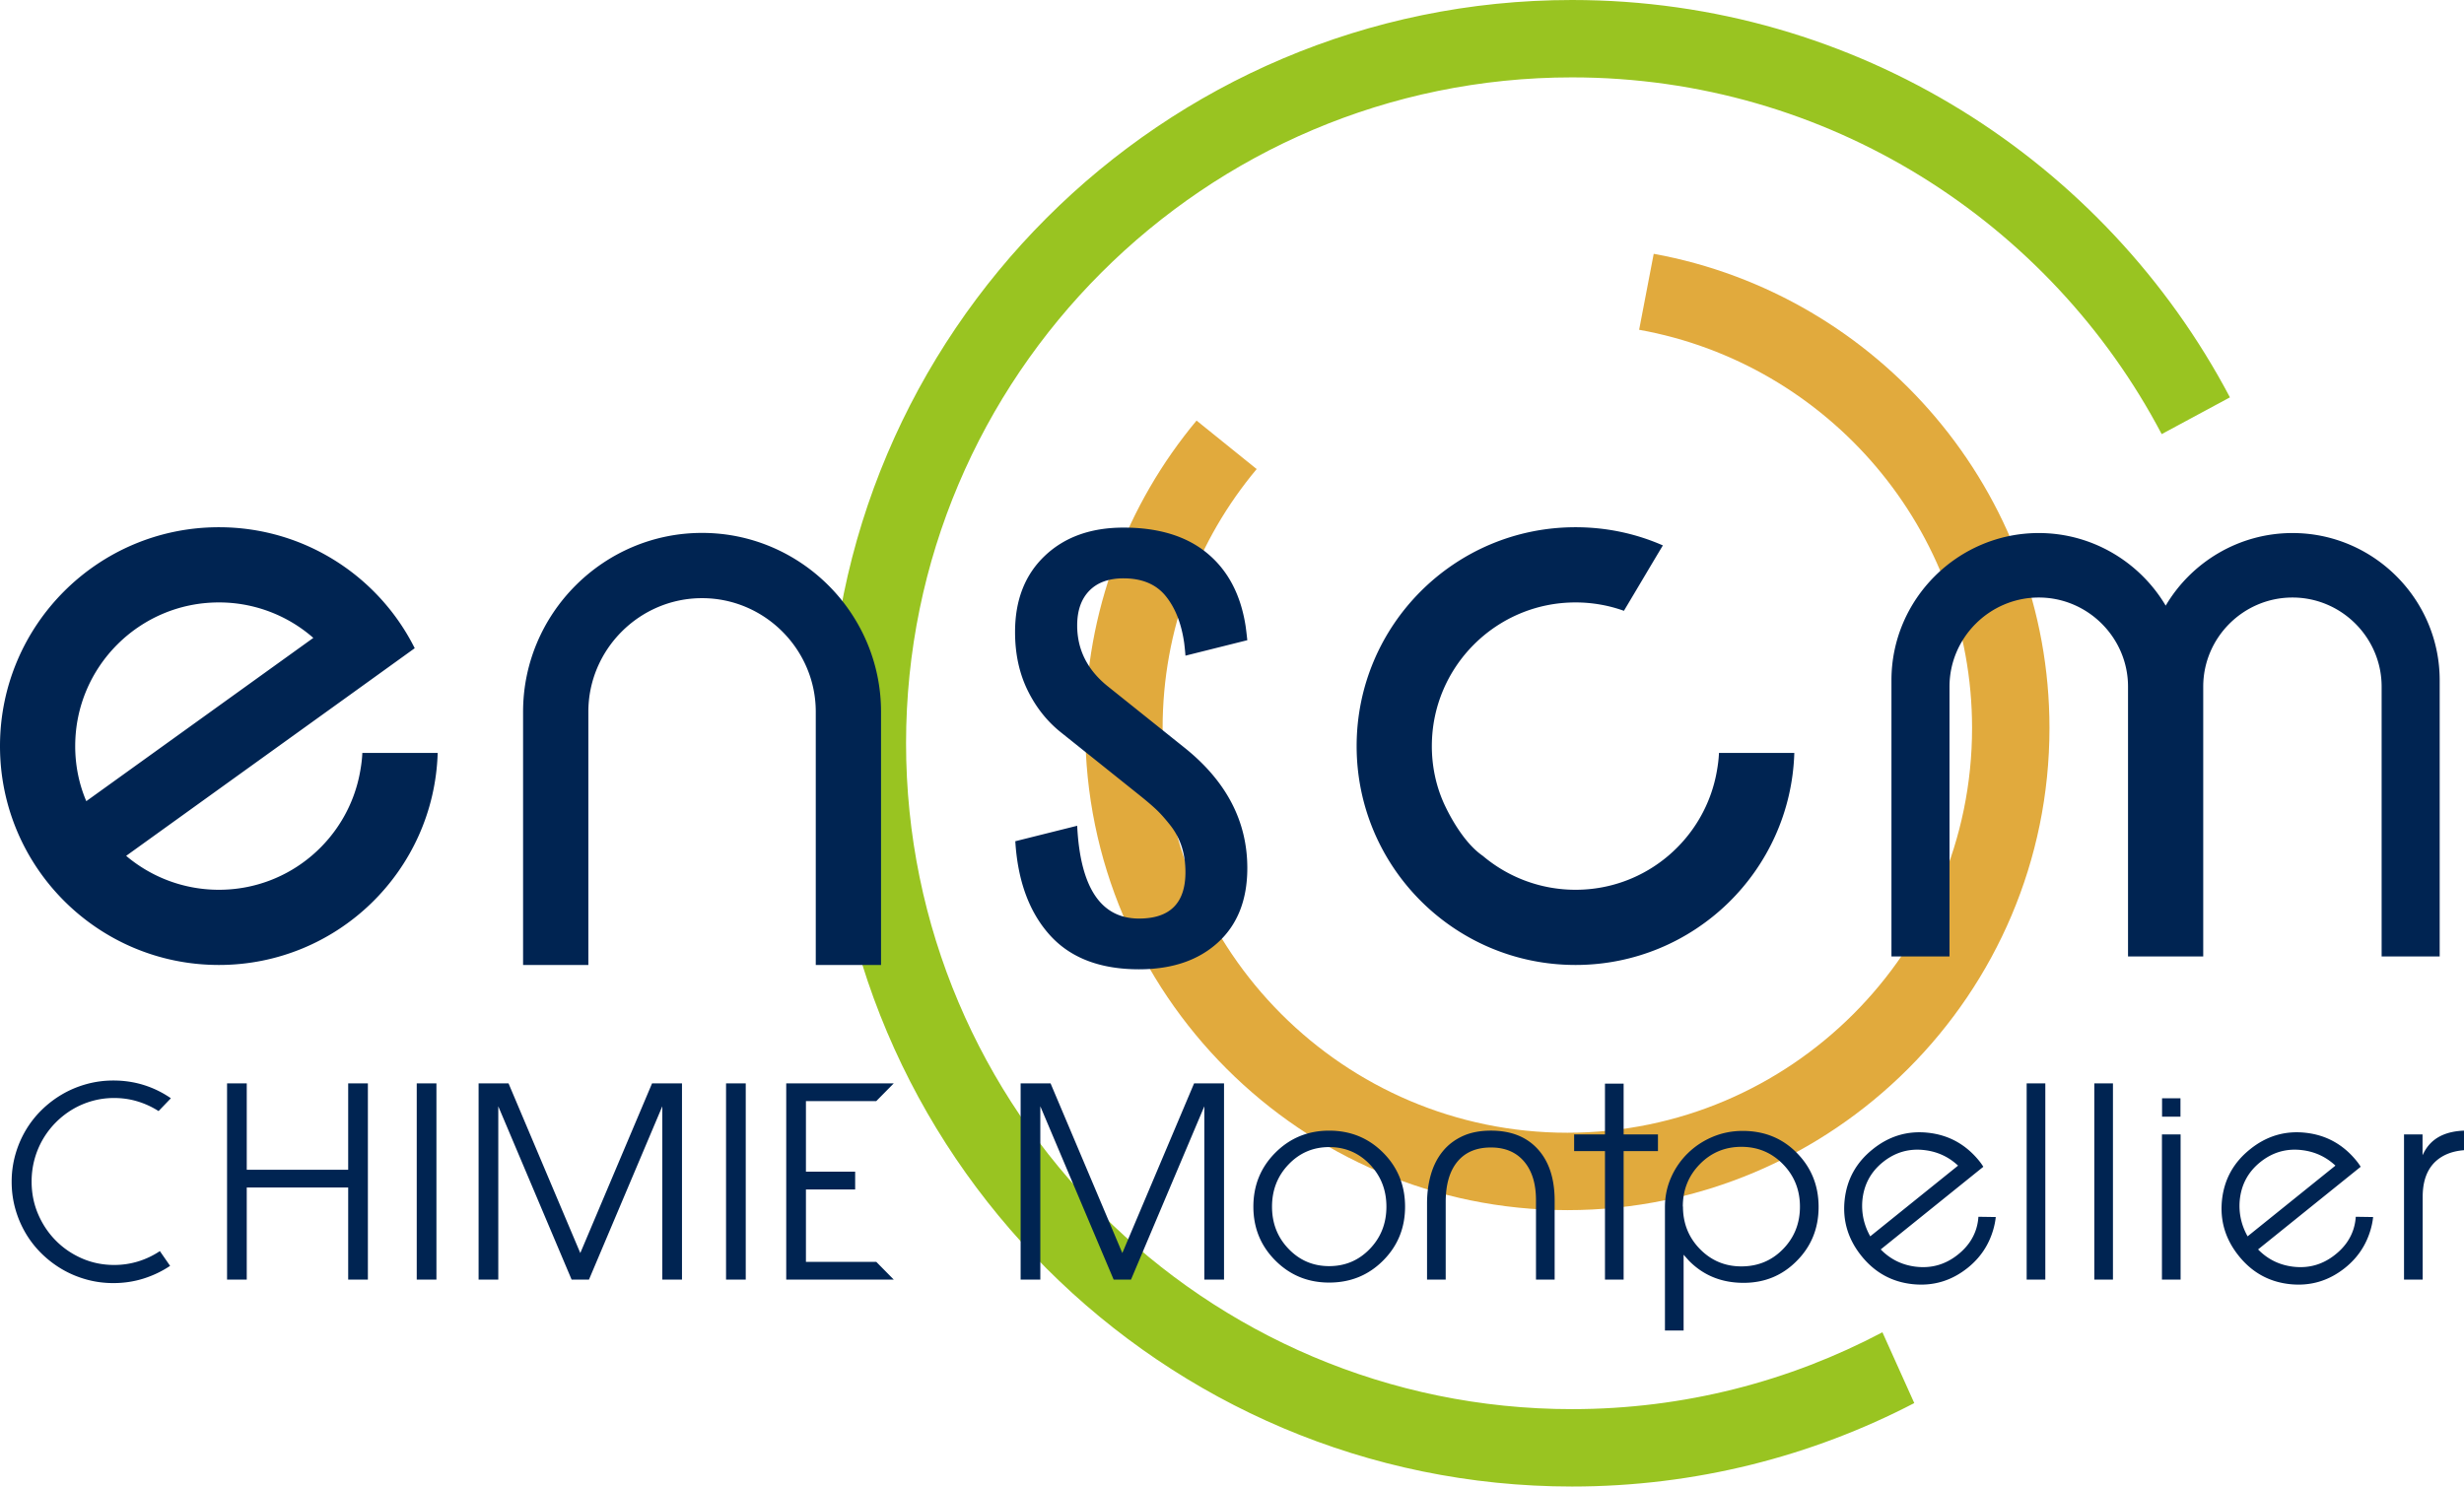
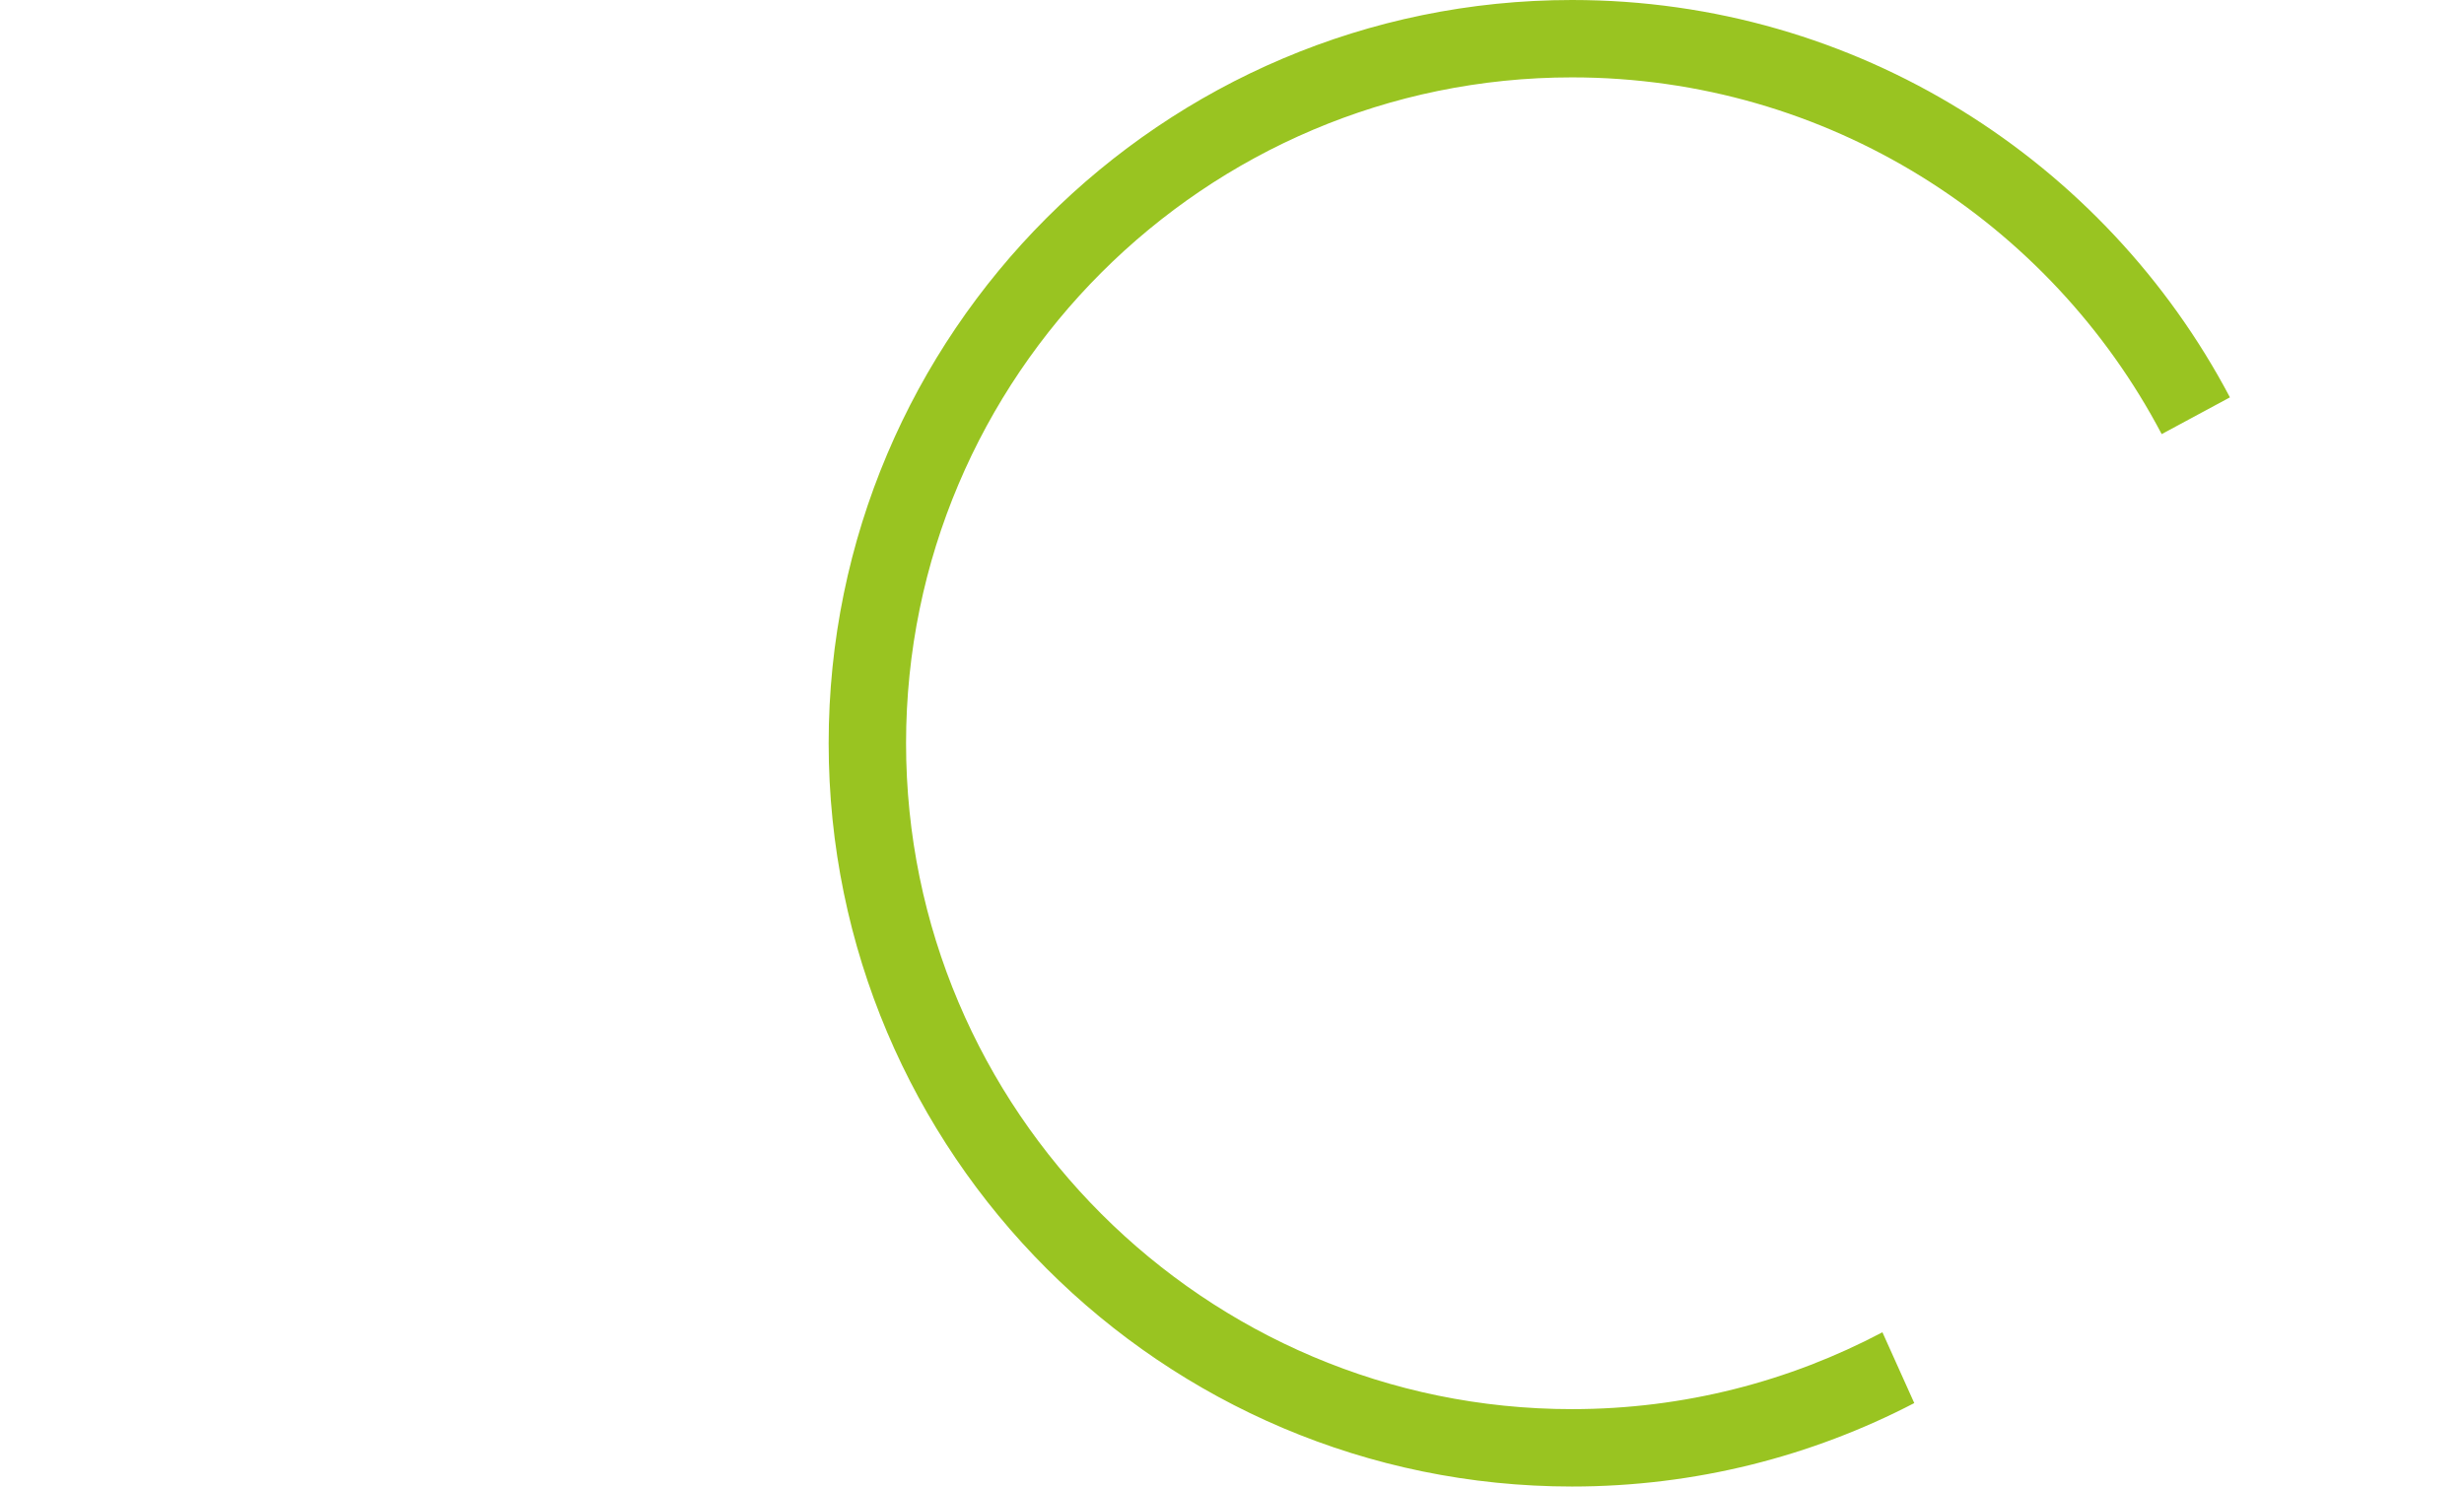
<svg xmlns="http://www.w3.org/2000/svg" viewBox="0 0 600 362.043">
-   <path d="M402.69 61.817l-3.55 18.501c46.017 8.261 81.072 48.624 81.072 96.997 0 54.341-44.227 98.568-98.537 98.568-54.341 0-98.568-44.227-98.568-98.568 0-23.966 8.607-45.986 22.899-63.073l-14.637-11.81c-16.931 20.322-27.108 46.456-27.108 74.883 0 64.738 52.676 117.415 117.414 117.415 64.707 0 117.383-52.677 117.383-117.415 0-57.545-41.65-105.54-96.369-115.498z" fill="#e1aa3d" />
  <path d="M382.806 0c-99.824 0-181.022 81.198-181.022 181.022s81.198 181.021 181.022 181.021c30.029 0 58.362-7.35 83.333-20.322l-7.758-17.245c-22.585 11.936-48.31 18.72-75.575 18.72-89.427 0-162.175-72.747-162.175-162.174S293.379 18.847 382.806 18.847c62.257 0 116.44 35.274 143.58 86.883l16.616-8.953C512.66 39.264 452.224 0 382.806 0z" fill="#99c421" />
-   <path d="M87.73 187.712c-2.826 16.46-17.15 28.993-34.426 28.993-8.575 0-16.49-3.11-22.584-8.262l27.673-19.914 27.422-19.726 6.282-4.523 8.89-6.408c-8.733-17.465-26.826-29.464-47.683-29.464C23.841 128.408 0 152.281 0 181.713s23.84 53.304 53.304 53.304c28.867 0 52.394-22.961 53.274-51.64H88.233c-.062 1.477-.25 2.922-.502 4.335zm-69.417-6c0-19.317 15.674-34.991 34.991-34.991a34.81 34.81 0 0 1 22.993 8.638l-55.283 39.766c-1.759-4.115-2.701-8.67-2.701-13.412zm180.33 53.305h15.894v-61.66c0-23.966-19.6-43.567-43.567-43.567h-.031c-23.967 0-43.567 19.6-43.567 43.567v61.66h15.894v-61.66c0-15.203 12.47-27.673 27.673-27.673h.031c15.203 0 27.673 12.47 27.673 27.673v61.66zm238.284-51.64h-18.344c-.063 1.477-.251 2.922-.502 4.335-2.827 16.46-17.15 28.993-34.427 28.993-8.575 0-16.49-3.11-22.584-8.261-5.812-3.99-9.706-13.319-9.706-13.319-1.76-4.115-2.702-8.67-2.702-13.412 0-19.318 15.674-34.992 34.992-34.992 4.115 0 8.104.722 11.78 2.042 3.643-6.094 7.16-12.062 9.485-15.926-6.502-2.858-13.695-4.429-21.265-4.429-29.463 0-53.304 23.873-53.304 53.305s23.84 53.304 53.304 53.304c28.867 0 52.394-22.961 53.273-51.64zm157.15 49.567v-67.282c0-19.726-16.114-35.84-35.84-35.84-13.099 0-24.658 7.13-30.877 17.684-6.251-10.554-17.81-17.684-30.909-17.684-19.726 0-35.871 16.114-35.871 35.84v67.282h14.135v-65.712c0-11.936 9.8-21.705 21.736-21.705s21.736 9.77 21.736 21.705v65.712H536.5v-65.712c0-11.936 9.769-21.705 21.736-21.705 11.937 0 21.706 9.77 21.706 21.705v65.712h14.134zm-320.482-92.087c4.513 0 7.936 1.442 10.27 4.325s3.835 6.72 4.503 11.506c.157 1.333.255 2.334.295 3l15.064-3.765c-.156-1.451-.294-2.59-.41-3.414-1.179-7.65-4.286-13.565-9.329-17.744-5.04-4.178-11.837-6.267-20.393-6.267-7.963 0-14.358 2.294-19.184 6.885-4.825 4.59-7.239 10.77-7.239 18.538 0 5.336 1.03 10.094 3.09 14.272 2.06 4.178 4.815 7.62 8.269 10.328l18.831 15.064c1.767 1.414 3.16 2.602 4.178 3.562 1.022.963 2.16 2.236 3.414 3.825s2.187 3.337 2.798 5.24c.607 1.9.91 3.971.91 6.208 0 7.533-3.766 11.297-11.3 11.297-9.297 0-14.319-7.53-15.064-22.598l-15.068 3.767c.59 9.65 3.387 17.264 8.387 22.834 5.003 5.57 12.251 8.356 21.745 8.356 8.043 0 14.448-2.178 19.215-6.53 4.767-4.356 7.15-10.396 7.15-18.126 0-11.301-5.021-21.013-15.064-29.132l-18.831-15.066c-5.025-4.002-7.534-8.965-7.534-14.89 0-3.609.978-6.423 2.942-8.444 1.963-2.02 4.748-3.031 8.355-3.031zM10.427 277.497a20.358 20.358 0 0 1 3.155-4.117c1.23-1.24 2.586-2.3 4.069-3.184s3.081-1.568 4.794-2.052a19.565 19.565 0 0 1 5.348-.724c1.997 0 3.907.279 5.726.834a20.66 20.66 0 0 1 5.095 2.35l2.997-3.123a24.288 24.288 0 0 0-6.53-3.202c-2.357-.746-4.849-1.12-7.478-1.12-2.271 0-4.463.294-6.576.883s-4.086 1.42-5.916 2.494a25.429 25.429 0 0 0-5.015 3.847 24.116 24.116 0 0 0-3.88 4.984 24.95 24.95 0 0 0-2.493 5.9 24.23 24.23 0 0 0-.883 6.56c0 2.274.294 4.46.883 6.565a24.95 24.95 0 0 0 2.492 5.899 24.116 24.116 0 0 0 3.88 4.984 25.426 25.426 0 0 0 5.016 3.847c1.83 1.074 3.802 1.905 5.916 2.494s4.305.883 6.576.883c2.566 0 5.017-.368 7.352-1.104s4.489-1.767 6.466-3.092l-2.493-3.598a20.043 20.043 0 0 1-5.22 2.494 19.69 19.69 0 0 1-5.915.883c-2.776 0-5.384-.53-7.823-1.592-2.44-1.064-4.57-2.515-6.388-4.356-1.82-1.84-3.255-3.99-4.307-6.45s-1.577-5.099-1.577-7.918c0-1.87.237-3.675.709-5.41a20.301 20.301 0 0 1 2.02-4.86zm74.36 7.398h-24.7v-21.043h-4.795v47.795h4.794v-22.43h24.701v22.43h4.795v-47.795h-4.795v21.043zm16.692 26.752h4.794v-47.795h-4.794v47.795zm39.827-6.467l-17.477-41.328h-7.287v47.795h4.794v-42.209l17.856 42.209h4.227l17.856-42.209v42.209h4.794v-47.795h-7.286l-17.477 41.328zm35.493 6.467h4.795v-47.795h-4.795v47.795zm36.579-43.473l4.259-4.322h-26.184v47.795h26.184l-4.26-4.323H196.25V289.69h11.988v-4.323h-11.988v-17.193h17.129zm59.917 37.006l-17.477-41.328h-7.287v47.795h4.794v-42.209l17.856 42.209h4.227l17.856-42.209v42.209h4.795v-47.795h-7.287l-17.477 41.328zm50.365-29.811c-5.154 0-9.519 1.788-13.092 5.362-3.575 3.577-5.362 7.96-5.362 13.156 0 5.172 1.787 9.55 5.362 13.123 3.573 3.577 7.938 5.362 13.092 5.362 5.193 0 9.573-1.785 13.138-5.362 3.564-3.574 5.346-7.95 5.346-13.123 0-5.196-1.782-9.58-5.346-13.156-3.565-3.574-7.945-5.362-13.138-5.362zm9.905 28.8c-2.694 2.798-5.994 4.197-9.905 4.197-3.893 0-7.184-1.399-9.874-4.196-2.694-2.795-4.04-6.224-4.04-10.283 0-4.058 1.346-7.493 4.04-10.3 2.69-2.807 5.981-4.212 9.874-4.212 3.91 0 7.211 1.405 9.905 4.212 2.69 2.807 4.036 6.242 4.036 10.3 0 4.059-1.346 7.488-4.036 10.283zm29.481-28.802c-2.65 0-4.948.448-6.892 1.34-1.945.897-3.562 2.13-4.844 3.71-1.282 1.576-2.24 3.447-2.871 5.613-.629 2.166-.945 4.521-.945 7.068v18.549h4.543v-18.865c0-4.27.951-7.556 2.853-9.86 1.905-2.303 4.623-3.453 8.156-3.453 3.448 0 6.141 1.135 8.077 3.408 1.932 2.27 2.902 5.414 2.902 9.432v19.338h4.543v-19.212c0-5.362-1.368-9.55-4.102-12.555-2.736-3.01-6.542-4.513-11.42-4.513zm32.32-11.45h-4.544v12.365h-7.509v4.07h7.51v31.295h4.542v-31.295h8.36v-4.07h-8.36v-12.365zm28.99 11.515c-2.589 0-5.028.485-7.319 1.45-2.294.967-4.3 2.292-6.025 3.976a18.727 18.727 0 0 0-4.085 5.899c-1 2.248-1.5 4.656-1.5 7.224v30.064h4.543v-18.457l1.294 1.454c3.534 3.595 7.97 5.393 13.313 5.393 5.132 0 9.45-1.788 12.966-5.362 3.53-3.555 5.298-7.93 5.298-13.123 0-5.196-1.767-9.58-5.298-13.156-3.515-3.574-7.908-5.362-13.187-5.362zm9.81 28.8c-2.733 2.798-6.11 4.197-10.126 4.197-3.975 0-7.34-1.408-10.095-4.227-2.755-2.82-4.132-6.267-4.132-10.347h-.034c0-4.058 1.378-7.497 4.135-10.316 2.755-2.819 6.13-4.227 10.126-4.227 3.994 0 7.371 1.408 10.126 4.227 2.754 2.82 4.132 6.267 4.132 10.347s-1.378 7.53-4.132 10.346zm47.052-4.95c-.758 2.417-2.23 4.5-4.417 6.245-3.05 2.46-6.51 3.448-10.378 2.966-3.325-.42-6.14-1.819-8.454-4.196l24.985-20.129a13.148 13.148 0 0 0-.978-1.386c-3.261-4.037-7.4-6.335-12.415-6.893-5.015-.558-9.533.782-13.549 4.021-4.018 3.218-6.294 7.335-6.83 12.35-.535 5.018.824 9.555 4.085 13.614 3.24 4.036 7.371 6.33 12.399 6.877 5.024.546 9.537-.789 13.533-4.006 3.05-2.46 5.11-5.565 6.185-9.307.291-1.01.493-2.018.598-3.028l-4.227-.064a12.55 12.55 0 0 1-.537 2.936zm-25.804 1.828c-1.515-2.712-2.156-5.583-1.926-8.614.337-3.89 2.01-7.043 5.015-9.463 3.03-2.439 6.47-3.405 10.316-2.902 3.07.399 5.733 1.65 7.982 3.755l-21.387 17.224zm38.092 10.537h4.543v-47.795h-4.543v47.795zm16.47 0h4.542v-47.795h-4.542v47.795zm16.472 0h4.543v-35.365h-4.543v35.365zm.03-44.166v4.478h4.48v-4.478h-4.48zm46.63 31.8c-.758 2.418-2.23 4.5-4.418 6.246-3.049 2.46-6.509 3.448-10.377 2.966-3.325-.42-6.141-1.819-8.454-4.196l24.985-20.129a13.134 13.134 0 0 0-.979-1.386c-3.26-4.037-7.399-6.335-12.414-6.893-5.015-.558-9.534.782-13.55 4.021-4.018 3.218-6.294 7.335-6.83 12.35-.534 5.018.825 9.555 4.085 13.614 3.24 4.036 7.372 6.33 12.4 6.877 5.024.546 9.536-.789 13.533-4.006 3.05-2.46 5.11-5.565 6.184-9.307.291-1.01.494-2.018.598-3.028l-4.227-.064a12.553 12.553 0 0 1-.537 2.936zm-25.804 1.829c-1.516-2.712-2.157-5.583-1.927-8.614.338-3.89 2.01-7.043 5.016-9.463 3.03-2.439 6.469-3.405 10.316-2.902 3.07.399 5.733 1.65 7.981 3.755l-21.386 17.224zm43.926-21.957c-.482.61-.923 1.346-1.325 2.208v-5.08h-4.51v35.366h4.544v-20.16c0-3.638.966-6.436 2.902-8.39 1.766-1.745 4.153-2.733 7.159-2.966v-4.764c-3.972.148-6.896 1.412-8.77 3.786z" fill="#002452" />
</svg>